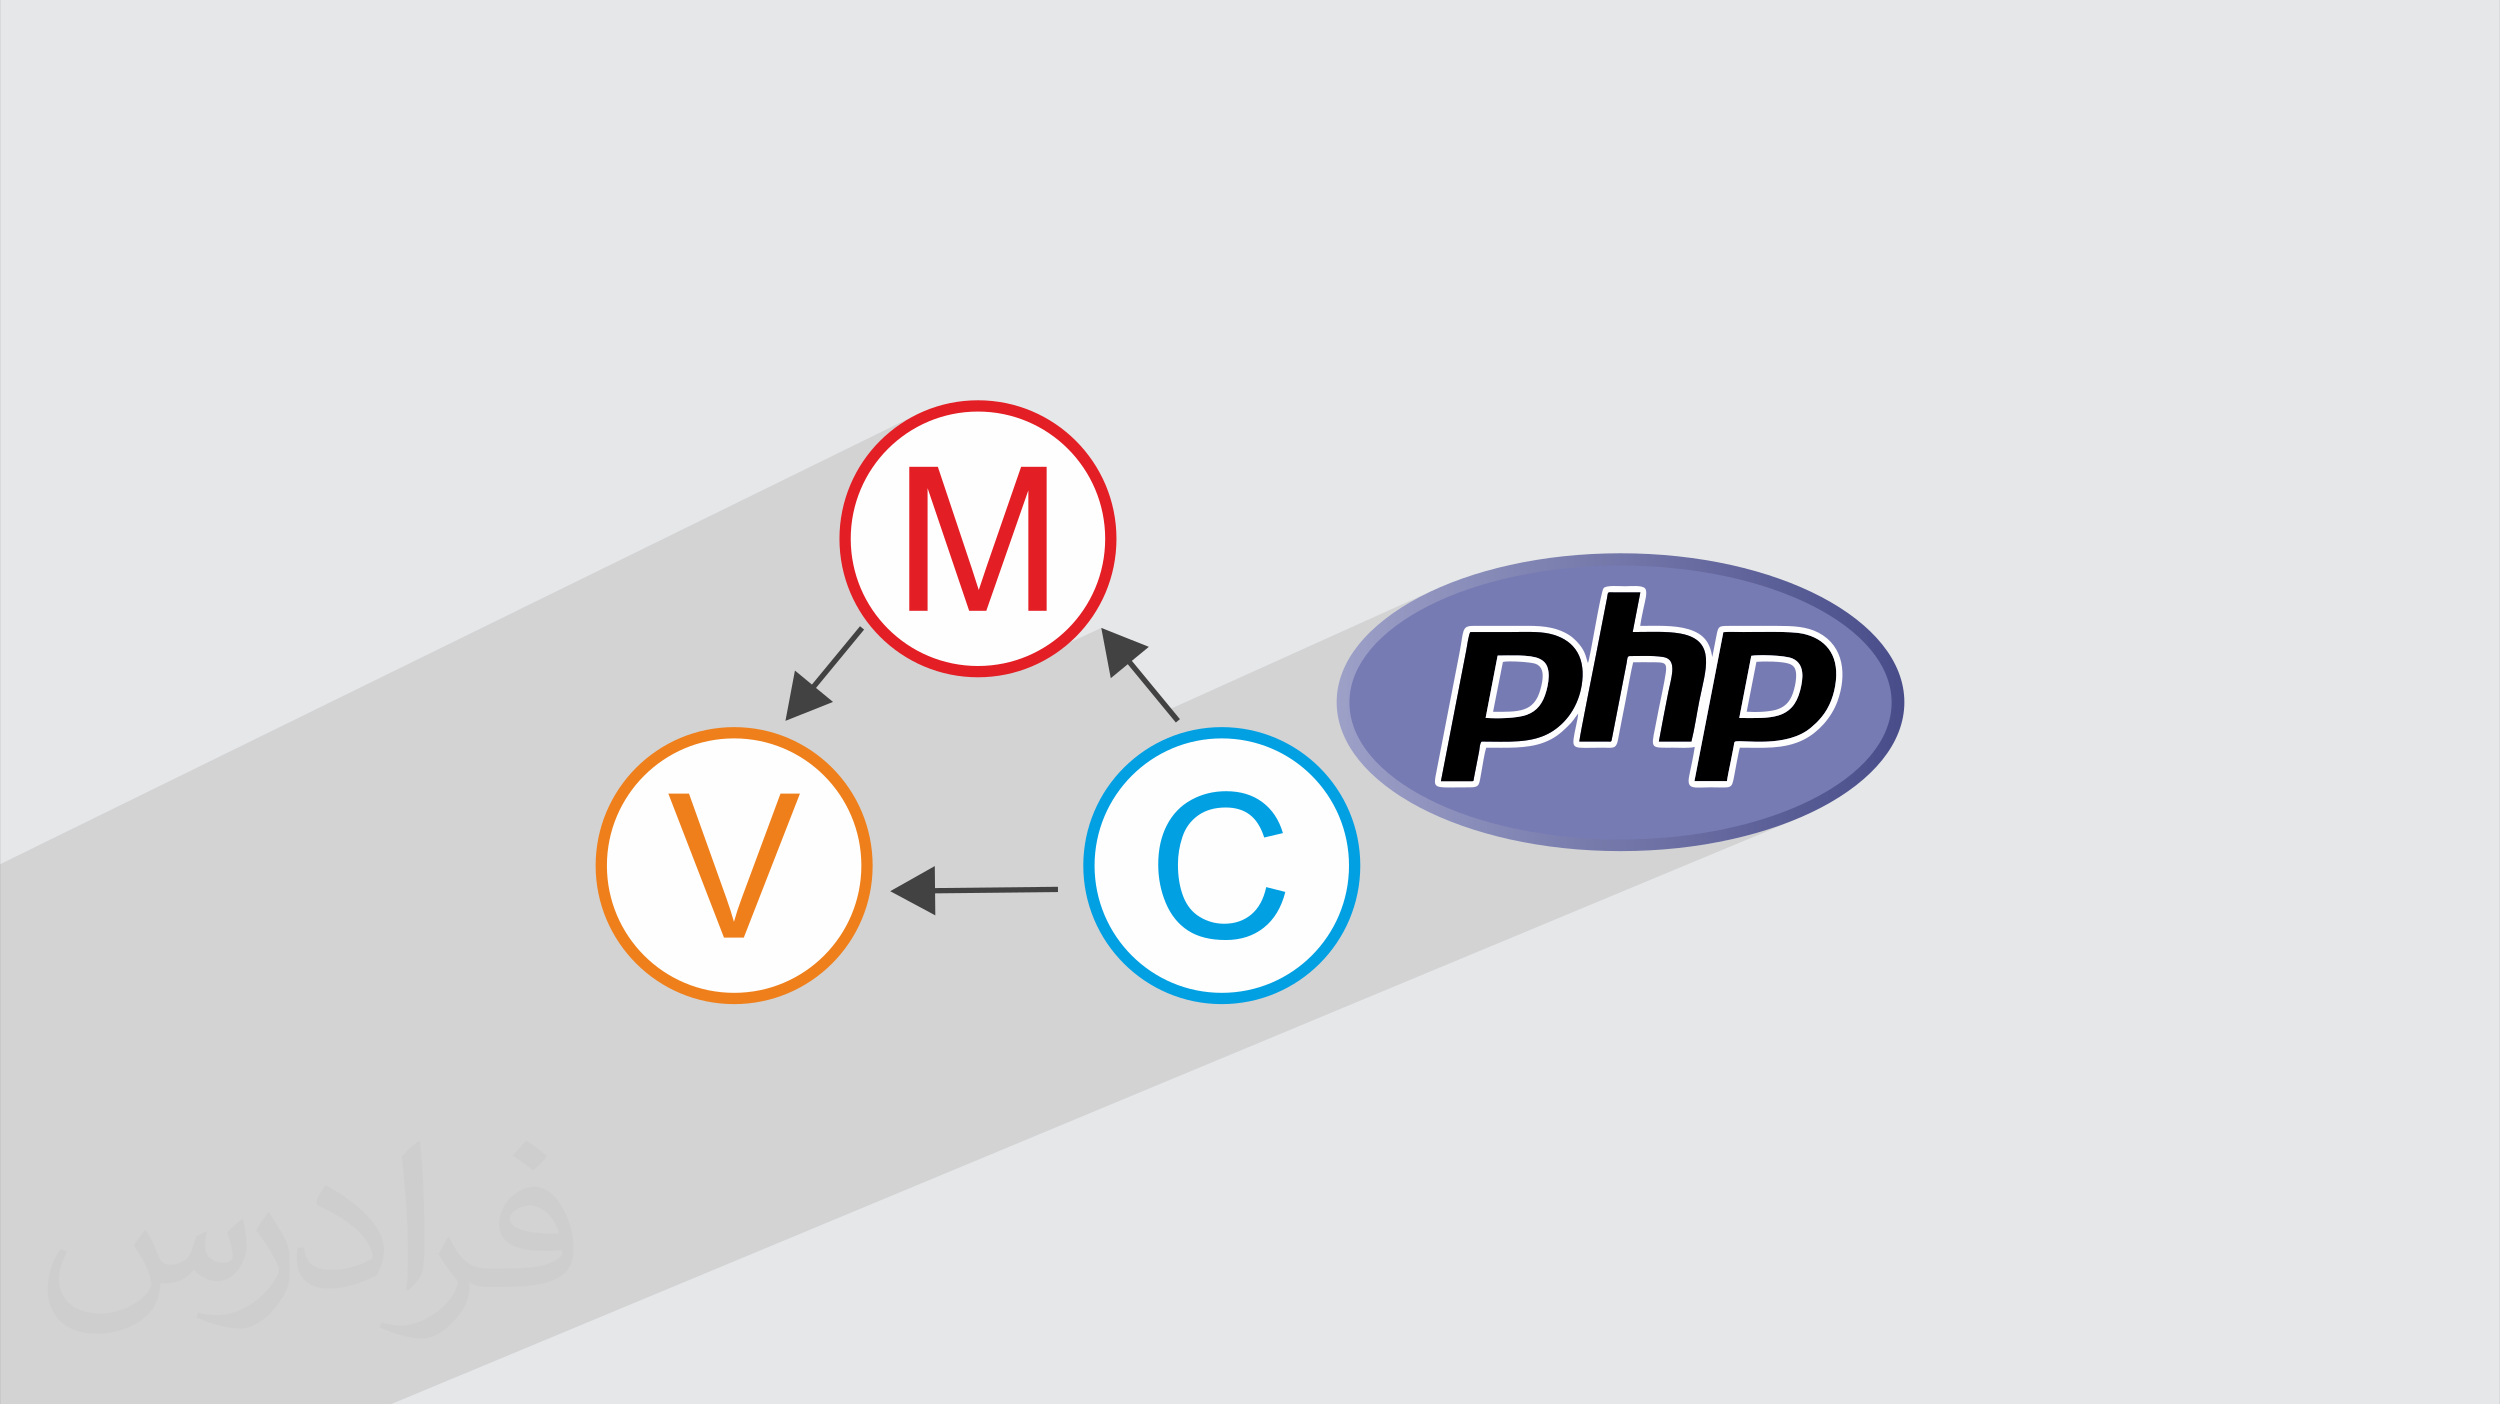
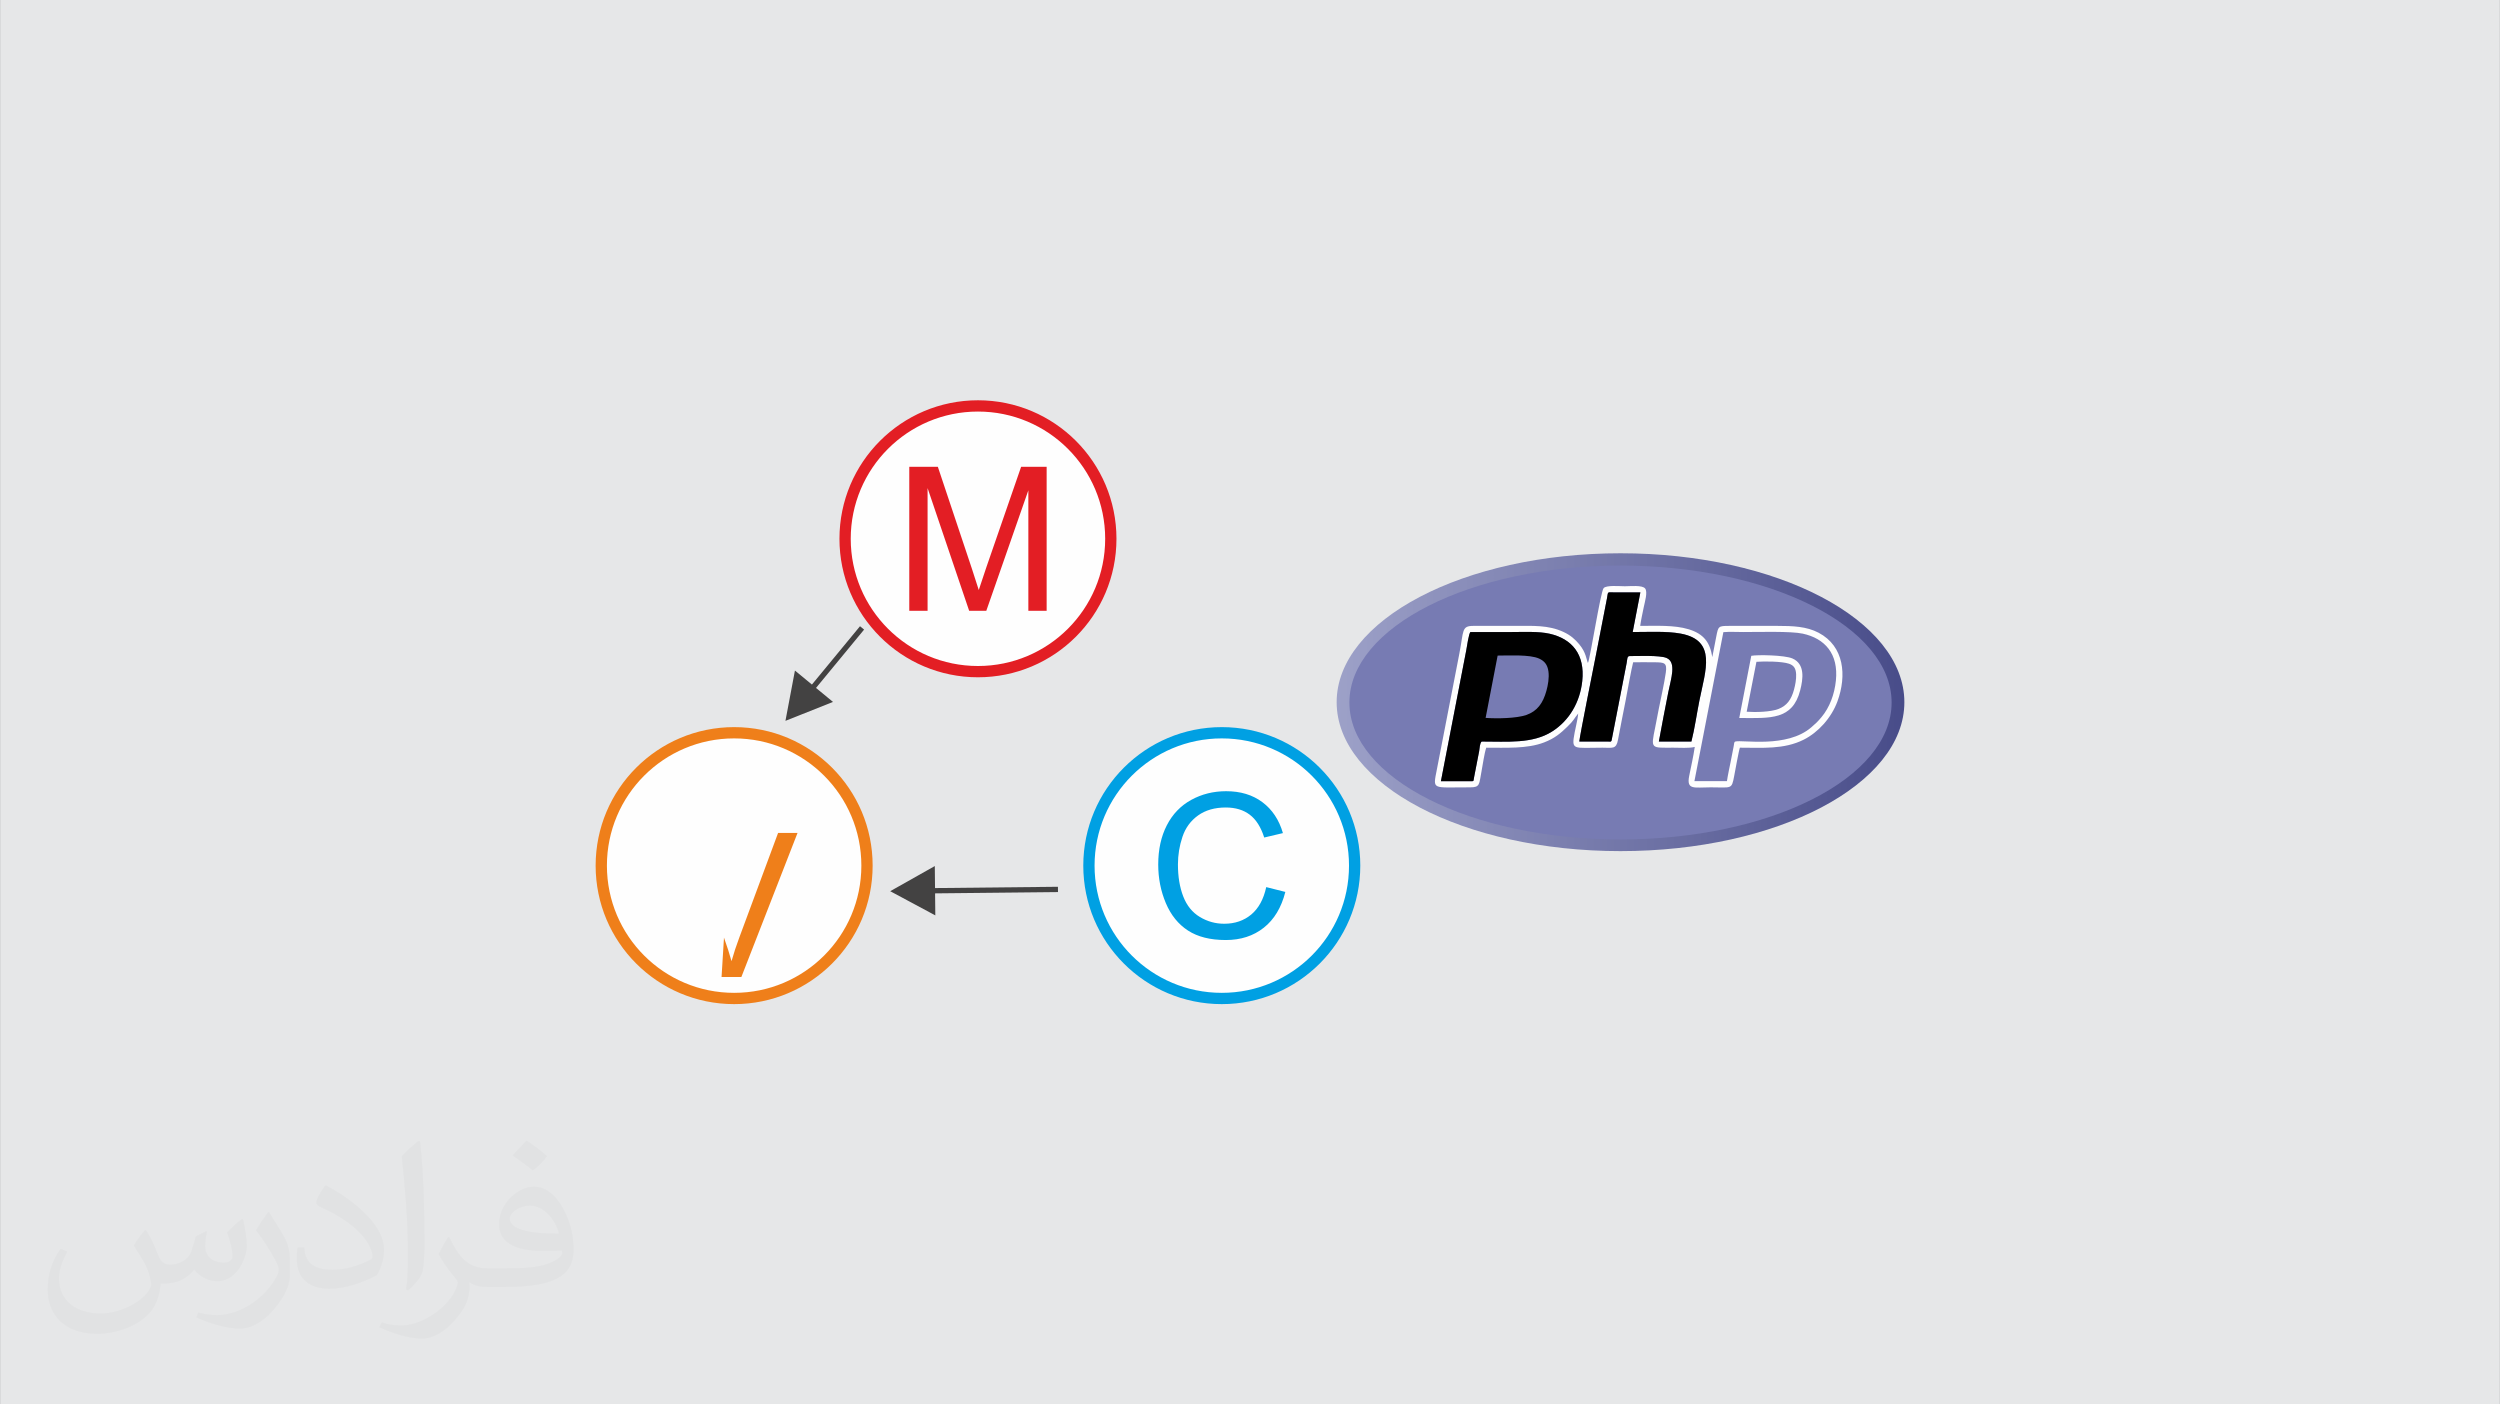
<svg xmlns="http://www.w3.org/2000/svg" xml:space="preserve" width="3.708in" height="2.083in" version="1.0" style="shape-rendering:geometricPrecision; text-rendering:geometricPrecision; image-rendering:optimizeQuality; fill-rule:evenodd; clip-rule:evenodd" viewBox="0 0 3702.73 2080.18">
  <rect x="0" y="0" width="3702.73" height="2080.18" fill="#333333" stroke="none" />
  <defs>
    <style type="text/css">
   
    .fil8 {fill:#FEFEFE}
    .fil5 {fill:black}
    .fil7 {fill:#777BB3}
    .fil0 {fill:#E6E7E8}
    .fil6 {fill:#FEFEFE}
    .fil12 {fill:#434242;fill-rule:nonzero}
    .fil10 {fill:#EF7F1A;fill-rule:nonzero}
    .fil9 {fill:#E31E24;fill-rule:nonzero}
    .fil11 {fill:#00A0E3;fill-rule:nonzero}
    .fil2 {fill:#373435;fill-opacity:0.031}
    .fil1 {fill:#2B2A29;fill-opacity:0.102}
    .fil3 {fill:url(#id0)}
    .fil4 {fill:url(#id1)}
   
  </style>
    <linearGradient id="id0" gradientUnits="userSpaceOnUse" x1="1979.59" y1="1039.89" x2="2820.32" y2="1039.89">
      <stop offset="0" style="stop-opacity:1; stop-color:#9DA1C8" />
      <stop offset="1" style="stop-opacity:1; stop-color:#484C89" />
    </linearGradient>
    <linearGradient id="id1" gradientUnits="userSpaceOnUse" x1="1998.29" y1="1040.36" x2="2801.38" y2="1040.36">
      <stop offset="0" style="stop-opacity:1; stop-color:#777BB3" />
      <stop offset="1" style="stop-opacity:1; stop-color:#777BB3" />
    </linearGradient>
  </defs>
  <g id="Layer_x0020_1">
    <path class="fil0" d="M-0 0l3702.73 0 0 2080.18 -3702.73 0 0 -2080.18z" />
-     <path class="fil1" d="M3027.8 2080.18l-131.04 0 -1728.63 0 1859.67 0zm-3027.8 -791.65l0 -8.48 1359.49 -666.93 -4.45 2.22 -4.39 2.32 -4.33 2.42 -4.27 2.52 -4.19 2.62 -4.13 2.72 -4.06 2.81 -3.99 2.91 -3.91 3 -3.84 3.09 -3.76 3.18 -3.68 3.27 -0.56 0.52 53.17 -26.05 8.72 -3.94 8.94 -3.52 9.14 -3.09 9.34 -2.65 9.52 -2.2 9.69 -1.73 9.85 -1.25 9.99 -0.76 10.13 -0.26 10.13 0.26 9.99 0.76 9.85 1.25 9.69 1.73 9.52 2.2 9.34 2.65 9.14 3.09 8.94 3.52 8.72 3.94 8.48 4.34 8.24 4.74 7.99 5.12 7.71 5.48 7.43 5.84 7.14 6.19 6.83 6.51 6.52 6.84 6.19 7.14 5.84 7.43 5.48 7.71 5.12 7.99 4.74 8.24 4.34 8.48 3.94 8.72 3.52 8.94 3.09 9.14 2.65 9.34 2.2 9.52 1.73 9.69 1.25 9.85 0.76 9.99 0.26 10.13 -0.26 10.13 -0.76 9.99 -1.25 9.85 -1.73 9.69 -2.2 9.52 -2.65 9.34 -3.09 9.14 -3.52 8.94 -3.94 8.72 -4.34 8.48 -4.74 8.24 -5.12 7.99 -5.48 7.71 -5.84 7.43 -6.19 7.14 -6.52 6.83 -6.83 6.52 -7.14 6.19 -7.43 5.84 -7.71 5.48 -7.99 5.12 -8.24 4.74 -0.35 0.18 89.2 -41.19 99.83 121.11 401.81 -181.3 -15.26 6.93 -14.6 7.3 -13.92 7.66 -13.21 8 -12.48 8.33 -11.72 8.65 -10.94 8.95 -10.12 9.23 -0.63 0.64 100.32 -45.14 14.57 -6.38 15.17 -6.02 15.74 -5.66 16.29 -5.28 16.82 -4.88 17.32 -4.48 17.78 -4.06 18.24 -3.63 18.66 -3.19 19.05 -2.74 19.43 -2.26 19.78 -1.78 20.1 -1.29 20.39 -0.78 20.67 -0.26 20.67 0.26 20.39 0.78 20.1 1.29 19.78 1.78 19.43 2.26 19.05 2.74 18.66 3.19 18.24 3.63 17.78 4.06 17.32 4.48 16.82 4.88 16.29 5.28 15.74 5.66 15.17 6.02 14.57 6.38 13.95 6.71 13.29 7.04 12.62 7.36 11.92 7.66 11.2 7.95 10.44 8.23 9.67 8.5 8.87 8.74 8.04 8.99 7.19 9.21 6.31 9.42 5.41 9.62 4.49 9.81 3.53 9.99 2.56 10.15 1.55 10.3 0.52 10.44 -0.52 10.44 -1.55 10.3 -2.56 10.15 -3.53 9.99 -4.49 9.81 -5.41 9.62 -6.31 9.42 -7.19 9.21 -8.04 8.99 -8.87 8.74 -9.67 8.5 -10.44 8.23 -11.2 7.95 -2.51 1.62 -9.41 6.05 -12.62 7.36 -13.29 7.04 -13.95 6.71 -14.57 6.38 -127.26 53.12 16.4 -2.91 19.09 -3.95 18.63 -4.41 18.13 -4.87 17.61 -5.31 17.06 -5.74 16.48 -6.15 15.88 -6.55 -285.24 118.76 -1804.08 751.12 -38.23 0 -99.58 0 -19.58 0 -18.23 0 -1.29 0 -9.09 0 -20.3 0 -0.01 0 -2.25 0 -3.09 0 -21.65 0 -10.94 0 -3.93 0 -5.68 0 -0 0 -7.28 0 -0.46 0 -9.07 0 -8.02 0 -12.38 0 -12.18 0 -12.03 0 -22.45 0 -13.31 0 -2.85 0 -3.76 0 -18.46 0 -8.76 0 -10.21 0 -17.44 0 -22.85 0 -2.44 0 -4.68 0 -7.05 0 -17 0 -7.62 0 -1.89 0 -6.37 0 -0.53 0 -5.59 0 -20.13 0 -4.22 0 -5.43 0 -14.97 0 -11.01 0 -2.11 0 -1.29 0 -8.94 0 -21.64 0 0 -0.09 0 -6.23 0 -2.28 0 -3.64 0 -3.12 0 -0.1 0 -0.46 0 -3.86 0 -0.87 0 -5.69 0 -3.4 0 -1.48 0 -0.33 0 -3.81 0 -0.07 0 -8.4 0 -3.68 0 -5.46 0 -1.45 0 -0.5 0 -5.29 0 -7.14 0 -7.74 0 -3.49 0 -3.02 0 -3.78 0 -6.59 0 -0.7 0 -2.44 0 -0.59 0 -4.51 0 -3.35 0 -8.42 0 -0.82 0 -3.4 0 -0.11 0 -9.45 0 -1.61 0 -0.02 0 -0.92 0 -13.8 0 -2.9 0 -4.73 0 -2.13 0 -1.57 0 -0.39 0 -18.54 0 -0.57 0 -8.66 0 -1.12 0 -12.17 0 -3.1 0 -0.27 0 -4.74 0 -8.19 0 -14.84 0 -1.8 0 -1.28 0 -2.04 0 -4.04 0 -12.81 0 -112.6 0 -12.22 0 -10.95 0 -4.4 0 -2.85 0 -5.46 0 -0.37 0 -7.91 0 -2.28 0 -15.14 0 -8.78 0 -13.26 0 -9.14 0 -15.88 0 -15.48 0 -6.34 0 -5.3 0 -4.6 0 -4.01 0 -8.61 0 -9.82 0 -0.26 0 -4.52 0 -0.93 0 -17.73 0 -78.86 0 -19.72 0 -16.35 0 -13.47 0 -7.39 0 -11.05 0 -22.06 0 -18.7 0 -38.32 0 -10.41 0 -5.68 0 -2.79zm2382.36 40.53l511.91 747.47 2.5 3.65 -2.5 -3.65 -511.91 -747.47m337.08 -165.52l673.45 916.65 -673.45 -916.65" />
    <path class="fil2" d="M215.96 1821.93c7.07,10.71 11.65,21.01 16.13,32.45 3.33,6.66 5.09,18.93 20.7,18.93 4.57,0 11.13,-1.35 16.95,-4.57 6.55,-3.44 11.54,-8.64 14.15,-16.53l6.24 -21.01 15.19 -7.49 1.04 1.04c-2.08,7.91 -2.59,15.5 -2.59,21.43 0,17.57 15.19,24.23 27.25,24.23 7.07,0 13.42,-3.44 13.42,-9.89 0,-8.32 -3.53,-22.47 -8.12,-35.16 7.07,-7.07 14.15,-14.15 22.26,-19.87l1.25 0.63c3.53,14.98 5.51,29.75 5.51,39.63 0,9.67 -4.27,20.39 -7.8,27.36 -7.28,13.73 -20.18,24.65 -35.78,24.65 -11.85,0 -25.06,-5.93 -34.12,-16.95l-0.52 0c-8.53,10.61 -21.74,20.18 -42.86,20.18l-6.55 0c-1.04,13.94 -4.05,23.81 -8.64,32.66 -12.58,24.54 -49.92,41.92 -85.08,41.92 -48.89,0 -73.43,-28.19 -73.43,-65.73 0,-23.19 7.59,-44.72 19.24,-60.01l9.56 3.95c-7.28,13.94 -12.17,27.04 -12.17,39.94 0,35.16 28.61,51.9 61.58,51.9 30.58,0 68.44,-19.45 75.31,-42.02 -2.59,-24.65 -11.85,-36.19 -26,-58.66 4.27,-7.49 9.78,-14.98 16.64,-22.98l1.25 0 0 0 0 0 -0.01 -0.04zm563.83 -132.3c10.3,6.45 20.39,14.04 30.27,22.78 -5.51,7.8 -12.38,14.88 -20.91,21.12 -9.89,-8.01 -19.76,-14.88 -29.86,-22.16 6.86,-7.7 13.63,-15.08 20.49,-21.74l0 0 0 0 0 0 0 0 0 0 0.01 0zm5.3 96.11c-16.64,0 -30.27,10.92 -30.27,19.03 0,17.38 33.28,22.78 73.12,22.56 -4.99,-20.39 -22.47,-41.61 -42.86,-41.61l0 0.01zm-37.35 92.99c21.64,0 40.57,-0.63 55.02,-4.27 16.13,-4.05 29.75,-12.17 29.75,-17.78 0,-1.46 0,-3.22 -0.52,-4.68 -9.05,0.83 -19.45,0.83 -28.5,0.83 -29.33,0 -51.79,-6.66 -60.64,-23.09 -2.19,-4.57 -3.74,-9.67 -3.74,-15.5 0,-15.92 6.86,-31.41 18.93,-42.13 10.08,-8.84 21.22,-14.35 32.55,-14.35 20.49,0 36.81,16.44 48.26,42.34 6.24,14.15 10.5,30.47 10.5,51.07 0,13.73 -3.74,25.27 -12.27,33.8 -15.92,15.4 -45.24,21.22 -90.17,21.22l-20.39 0 0 0 -5.3 0c-11.13,0 -19.14,-1.98 -25.48,-6.86l-1.04 0c0.31,2.59 0.52,5.09 0.52,7.49 0,10.08 -3.33,22.98 -10.08,33.28 -19.97,29.64 -41.61,42.53 -60.33,42.53 -18.93,0 -42.13,-7.28 -63.03,-16.75l3.74 -7.28c6.76,2.81 16.13,4.68 29.02,4.68 33.8,0 78.21,-32.45 83.72,-64.17 -1.25,-2.59 -3.53,-6.03 -6.76,-9.67 -9.89,-11.75 -16.13,-21.53 -21.95,-31.82 4.99,-9.89 9.56,-17.78 13.83,-24.96l1.77 -0.21c14.46,29.44 27.56,46.28 56.78,46.28l4.57 0 0 0 21.22 0 0 0 0 0 0 0 0 0 0 0 0.04 0zm-146.45 31.1c2.5,-13.52 2.7,-28.7 2.7,-42.86l0 -21.01c0,-39.21 -4.99,-96.2 -9.05,-133.34 7.07,-7.59 16.95,-16.53 24.75,-22.56l2.29 0.63c5.3,46.7 6.55,100.79 6.55,150.81 0,13.11 -0.52,25.9 -1.77,35.26 -0.73,11.85 -7.59,20.8 -22.26,34.53l-3.22 -1.46zm-150.71 -61.89c0.73,18.41 9.78,32.87 41.4,32.87 19.66,0 36.3,-5.09 54.71,-13.83 3.33,-1.46 5.09,-3.44 5.09,-5.09 0,-11.54 -8.84,-26.83 -23.71,-40.77 -14.46,-13.11 -33.6,-24.65 -51.48,-32.35 -6.14,-2.59 -8.12,-5.3 -8.12,-7.91 0,-5.3 7.07,-16.44 12.9,-24.44l1.98 -0.21c20.49,10.71 43.38,26.63 60.33,44.3 15.4,16.33 24.96,32.87 24.96,50.86 0,13.31 -4.05,25.79 -10.61,37.44 -22.47,11.33 -46.39,19.97 -70.1,19.97 -28.81,0 -48.47,-13.52 -48.47,-45.24 0,-3.44 0,-8.73 1.25,-15.61l9.89 0 0 0 0 0 0 0 0 0 0 0 -0.01 0zm-52.11 -52.32l17.89 28.92c6.55,10.71 12.69,22.37 12.69,40.77l0 23.5c0,19.03 -12.17,39.42 -31.82,59.6 -15.4,13.63 -29.02,19.45 -41.61,19.45 -18.72,0 -40.15,-5.82 -64.9,-16.44l2.81 -7.28c7.8,2.08 16.84,3.84 27.98,3.84 35.58,-0.21 71.97,-26.21 88.61,-57.93 1.98,-3.64 2.7,-7.07 2.7,-9.47 0,-3.64 -1.98,-7.7 -3.53,-11.33 -9.05,-17.05 -19.14,-32.66 -30.27,-47.12 5.82,-9.16 11.65,-17.99 17.99,-26.73l1.46 0.21 0 0 0 0 0 0 0 0 0 0 -0.01 0z" />
    <g id="_2200059802720">
      <g>
        <ellipse class="fil3" cx="2400.16" cy="1040.09" rx="420.44" ry="220.59" />
        <ellipse class="fil4" cx="2400.16" cy="1040.57" rx="401.56" ry="202.82" />
-         <path class="fil5" d="M2576.05 1063.46l17.8 -92.08c8.97,-1.76 49.15,-1.13 60.88,3.91 18.9,8.12 16.02,30.17 11.51,47.46 -11.4,43.67 -43.58,41.1 -90.19,40.71zm-66.39 93.58l48.17 0.02c1.35,-9.31 3.77,-20.06 5.63,-29.38l4.36 -22.34c0.7,-3.92 0.41,-6.42 2.49,-7 10.18,-2.85 76.32,10.26 112.43,-21 6.9,-5.97 9.19,-8.06 15.09,-15.08 11.97,-14.25 19.26,-33.62 21.36,-54.17 4.06,-39.78 -16.31,-62.44 -49.22,-69.56 -17.49,-3.78 -65,-2.35 -87.45,-2.35 -9.27,0 -21.05,-0.63 -30.01,0.16l-42.86 220.71 0 0z" />
        <path class="fil6" d="M2552.51 936.33c8.96,-0.79 20.74,-0.16 30.01,-0.16 22.45,0 69.96,-1.43 87.45,2.36 32.9,7.12 53.28,29.77 49.21,69.56 -2.1,20.55 -9.39,39.92 -21.36,54.17 -5.9,7.02 -8.19,9.12 -15.09,15.08 -36.12,31.26 -102.26,18.15 -112.43,21 -2.08,0.58 -1.79,3.08 -2.5,7l-4.36 22.34c-1.85,9.33 -4.27,20.08 -5.63,29.38l-48.17 -0.02 42.86 -220.71 0 0zm-380.78 26.64c0.7,-3.53 3.86,-26.15 6.3,-26.8 20.12,0 40.23,0 60.35,0 17.83,0 40.44,-1.25 57.03,2.57 32.7,7.54 52.35,30.24 48.09,70.05 -3.35,31.34 -19.27,58.62 -44.7,74.72 -29.03,18.39 -66.03,14.84 -104.25,14.84 -2.94,2.15 -3.05,10.59 -3.77,14.34l-7.39 37.95c-1.1,6.35 -0.52,5.91 -2.48,6.43l-46.75 0 37.58 -194.1zm167.41 135.37c0.33,-6.86 23.08,-119.82 25.08,-130.41l15.92 -81.81c1.93,-10.43 -0.21,-8.71 10.55,-8.68 12.87,0.04 25.75,-0.02 38.85,0.05l-11.33 58.67c22.14,0 50.36,-1.56 71.33,2.38 53.43,10.06 36.54,54.13 27.52,98.87 -3.93,19.5 -6.97,41.63 -11.88,60.9l-48.21 0.02 6.85 -36.57c2.39,-12.33 4.72,-24.31 7.17,-36.74 3.73,-18.93 12.73,-44.34 -2.92,-50.59 -10.17,-4.06 -41.76,-2.65 -54.39,-2.65 -3.91,0 -3.4,4.83 -4.42,10.19l-22.35 114.93c-1.01,2.11 -1.47,1.53 -4.77,1.49l-43 -0.06zm12.76 -116.39c-2.34,-4.93 -2.53,-15.34 -12.98,-27.76 -5.98,-7.12 -12.38,-13.04 -22.95,-18.01 -22.64,-10.66 -45.75,-9.11 -72.56,-9.11l-61.07 -0c-17.96,-0.06 -14.26,7.08 -20.83,40.8l-33.38 171.95c-6.11,31.39 -7.34,26.16 49.19,26.39 15.07,0.06 13.25,-4.36 17.03,-24.1 1.72,-8.97 4.18,-26.76 6.97,-34.63 28.47,-0.06 60.45,1.9 85.62,-7.8 15.77,-6.07 24.31,-13.42 34.69,-23.51 10.14,-9.86 8.99,-10.96 15.88,-19.35 -0.64,8.2 -3.75,19.96 -5.33,28.43 -4.99,26.77 -2.24,22.22 41.29,22.22 14.84,0 20.34,2.71 22.99,-11.81 3.49,-19.05 7.42,-38.08 11.11,-57.17 2.56,-13.24 8.46,-46.74 11.32,-57.56 10.69,0 21.52,-0.17 32.19,0.02 13.79,0.24 18.35,0.44 16.18,15.27 -2.57,17.61 -7.04,36.67 -10.5,54.23 -1.78,9.06 -3.4,18 -5.26,27.07 -6.64,32.46 -6.33,29.95 26.85,29.95 8.96,0 24.01,1.06 31.8,-1.16 -2.02,13.99 -5.48,29.08 -8.27,43.06 -4.25,21.25 7.61,16.82 31.79,16.82 31.22,0 30.97,3.53 34.79,-16.38 1.26,-6.54 7.02,-38.67 8.53,-42.35 33.31,0 65.2,2.85 94.53,-11.86 21.31,-10.69 41.03,-32.15 50.07,-57.01 13.72,-37.73 10.21,-81.27 -28.02,-101.39 -17.85,-9.39 -38.45,-10.13 -60.75,-10.13 -23.71,0 -47.42,0.01 -71.13,0 -16.7,-0 -16.67,0.33 -19.73,16.02 -1.95,9.99 -3.99,20.01 -5.84,30.19 -3.42,-21.84 -12.59,-34.34 -34.99,-41.21 -21.33,-6.54 -48.51,-5 -71.82,-5 1.27,-9.14 3.53,-19.03 5.35,-28.11 1.38,-6.88 6.13,-22.33 1.93,-27.35 -4.4,-5.26 -21.73,-3.26 -30.09,-3.26 -7.92,0 -27.09,-1.91 -31.33,2.74 -4.53,4.96 -20.05,105.19 -23.27,110.87z" />
        <path class="fil5" d="M2218.17 971.04c16.79,-0.04 47.66,-1.78 61.38,4.42 7.83,3.54 12.47,8.92 13.86,19.05 1.29,9.35 -0.64,20.24 -3.04,28.87 -5.05,18.11 -13.38,29.92 -29.73,35.64 -14.54,5.08 -43.64,5.55 -60.28,4.32l17.8 -92.29 0 -0zm-84.01 186.03l46.75 0c1.97,-0.52 1.38,-0.08 2.48,-6.43l7.39 -37.95c0.72,-3.75 0.83,-12.19 3.77,-14.34 38.22,0 75.22,3.55 104.25,-14.84 25.43,-16.1 41.34,-43.38 44.7,-74.72 4.26,-39.81 -15.39,-62.51 -48.09,-70.05 -16.59,-3.82 -39.2,-2.57 -57.03,-2.57 -20.12,0 -40.23,0 -60.35,0 -2.44,0.65 -5.61,23.27 -6.3,26.8l-37.58 194.1z" />
        <path class="fil5" d="M2339.14 1098.34l43 0.06c3.3,0.04 3.76,0.63 4.77,-1.49l22.35 -114.93c1.02,-5.36 0.51,-10.19 4.42,-10.19 12.63,0 44.22,-1.41 54.39,2.65 15.66,6.25 6.66,31.66 2.92,50.59 -2.45,12.43 -4.78,24.4 -7.17,36.74l-6.85 36.57 48.21 -0.02c4.91,-19.27 7.95,-41.4 11.88,-60.9 9.01,-44.74 25.91,-88.81 -27.52,-98.87 -20.96,-3.95 -49.19,-2.38 -71.33,-2.38l11.33 -58.67c-13.1,-0.07 -25.98,-0.02 -38.85,-0.05 -10.76,-0.03 -8.62,-1.75 -10.55,8.68l-15.92 81.81c-2,10.59 -24.75,123.55 -25.08,130.41z" />
        <path class="fil7" d="M2587.04 1054.22c13.6,0.96 35.42,0.39 46.97,-4.06 12.6,-4.86 19.14,-13.96 23.12,-28.62 1.83,-6.76 3.54,-15.42 3.16,-22.89 -0.44,-8.57 -3.35,-13.06 -10.5,-15.52 -10.35,-3.57 -36.46,-3.76 -48.31,-2.85l-14.45 73.95z" />
        <path class="fil7" d="M2225.97 980.54l-14.59 73.81c37.83,0.03 60.76,1.26 70.21,-33.28 3.72,-13.59 7.51,-32.6 -7.55,-37.95 -7.34,-2.6 -41.26,-4.68 -48.07,-2.58z" />
-         <path class="fil6" d="M2225.97 980.54c6.81,-2.1 40.73,-0.02 48.07,2.58 15.06,5.35 11.27,24.36 7.55,37.95 -9.45,34.53 -32.38,33.31 -70.21,33.28l14.59 -73.81zm-25.6 82.79c16.63,1.23 45.73,0.76 60.27,-4.32 16.35,-5.72 24.68,-17.53 29.73,-35.64 2.41,-8.63 4.33,-19.52 3.04,-28.87 -1.4,-10.14 -6.03,-15.51 -13.86,-19.05 -13.72,-6.2 -44.6,-4.46 -61.39,-4.42l-17.8 92.29 0 0z" />
        <path class="fil6" d="M2601.48 980.27c11.85,-0.91 37.97,-0.73 48.31,2.85 7.15,2.47 10.06,6.95 10.5,15.52 0.38,7.48 -1.33,16.13 -3.16,22.89 -3.98,14.66 -10.52,23.76 -23.12,28.62 -11.55,4.45 -33.37,5.03 -46.97,4.06l14.45 -73.95zm-25.43 83.19c46.61,0.39 78.79,2.97 90.19,-40.71 4.51,-17.29 7.39,-39.34 -11.51,-47.46 -11.73,-5.04 -51.92,-5.67 -60.88,-3.91l-17.8 92.08z" />
      </g>
      <g>
        <g>
          <path class="fil8" d="M1448.42 601.24c108.69,0 196.79,88.11 196.79,196.79 0,108.69 -88.11,196.79 -196.79,196.79 -108.69,0 -196.79,-88.11 -196.79,-196.79 0,-108.69 88.11,-196.79 196.79,-196.79z" />
          <path class="fil9" d="M1448.42 592.89c56.65,0 107.94,22.97 145.06,60.09 37.12,37.12 60.09,88.41 60.09,145.06 0,56.64 -22.97,107.94 -60.09,145.06 -37.12,37.12 -88.41,60.09 -145.06,60.09 -56.64,0 -107.94,-22.96 -145.06,-60.09 -37.12,-37.12 -60.09,-88.41 -60.09,-145.06 0,-56.65 22.96,-107.94 60.09,-145.06 37.12,-37.12 88.41,-60.09 145.06,-60.09zm133.25 71.9c-34.09,-34.1 -81.21,-55.19 -133.25,-55.19 -52.04,0 -99.15,21.09 -133.25,55.19 -34.1,34.09 -55.19,81.21 -55.19,133.25 0,52.04 21.09,99.15 55.19,133.25 34.1,34.1 81.21,55.19 133.25,55.19 52.04,0 99.15,-21.09 133.25,-55.19 34.1,-34.1 55.19,-81.21 55.19,-133.25 0,-52.04 -21.09,-99.15 -55.19,-133.25z" />
          <path class="fil9" d="M1346.69 904.68l0 -213.3 42.3 0 50.45 150.98c4.67,14.05 8.04,24.58 10.18,31.58 2.43,-7.74 6.25,-19.16 11.42,-34.21l51.34 -148.35 37.78 0 0 213.3 -27.1 0 0 -178.44 -62.26 178.44 -25.42 0 -61.57 -181.72 0 181.72 -27.1 0z" />
        </g>
        <g>
          <path class="fil8" d="M1087.27 1085.35c108.69,0 196.79,88.11 196.79,196.79 0,108.69 -88.11,196.79 -196.79,196.79 -108.69,0 -196.79,-88.11 -196.79,-196.79 0,-108.69 88.11,-196.79 196.79,-196.79z" />
          <path class="fil10" d="M1087.27 1077c56.64,0 107.94,22.96 145.06,60.09 37.12,37.12 60.09,88.41 60.09,145.06 0,56.65 -22.96,107.94 -60.09,145.06 -37.12,37.12 -88.41,60.09 -145.06,60.09 -56.65,0 -107.94,-22.97 -145.06,-60.09 -37.12,-37.12 -60.09,-88.41 -60.09,-145.06 0,-56.64 22.97,-107.94 60.09,-145.06 37.12,-37.12 88.41,-60.09 145.06,-60.09zm133.25 71.9c-34.1,-34.1 -81.21,-55.19 -133.25,-55.19 -52.04,0 -99.15,21.09 -133.25,55.19 -34.1,34.1 -55.19,81.21 -55.19,133.25 0,52.04 21.09,99.15 55.19,133.25 34.09,34.1 81.21,55.19 133.25,55.19 52.04,0 99.15,-21.09 133.25,-55.19 34.1,-34.09 55.19,-81.21 55.19,-133.25 0,-52.04 -21.09,-99.15 -55.19,-133.25z" />
-           <path class="fil10" d="M1072.23 1388.79l-82.42 -213.3 30.59 0 55.41 155.01c4.42,12.41 8.19,24.03 11.17,34.9 3.28,-11.67 7.1,-23.29 11.47,-34.9l57.49 -155.01 28.8 0 -83.16 213.3 -29.35 0z" />
+           <path class="fil10" d="M1072.23 1388.79c4.42,12.41 8.19,24.03 11.17,34.9 3.28,-11.67 7.1,-23.29 11.47,-34.9l57.49 -155.01 28.8 0 -83.16 213.3 -29.35 0z" />
        </g>
        <g>
          <path class="fil8" d="M1809.58 1085.35c108.69,0 196.79,88.11 196.79,196.79 0,108.69 -88.11,196.79 -196.79,196.79 -108.69,0 -196.79,-88.11 -196.79,-196.79 0,-108.69 88.11,-196.79 196.79,-196.79z" />
          <path class="fil11" d="M1809.58 1077c56.65,0 107.94,22.96 145.06,60.09 37.12,37.12 60.09,88.41 60.09,145.06 0,56.65 -22.97,107.94 -60.09,145.06 -37.12,37.12 -88.41,60.09 -145.06,60.09 -56.65,0 -107.94,-22.97 -145.06,-60.09 -37.12,-37.12 -60.09,-88.41 -60.09,-145.06 0,-56.64 22.97,-107.94 60.09,-145.06 37.12,-37.12 88.41,-60.09 145.06,-60.09zm133.25 71.9c-34.09,-34.1 -81.21,-55.19 -133.25,-55.19 -52.04,0 -99.15,21.09 -133.25,55.19 -34.1,34.1 -55.19,81.21 -55.19,133.25 0,52.04 21.09,99.15 55.19,133.25 34.09,34.1 81.21,55.19 133.25,55.19 52.04,0 99.15,-21.09 133.25,-55.19 34.1,-34.09 55.19,-81.21 55.19,-133.25 0,-52.04 -21.09,-99.15 -55.19,-133.25z" />
          <path class="fil11" d="M1875.41 1313.97l28.3 7.15c-5.91,23.19 -16.53,40.81 -31.88,52.97 -15.34,12.17 -34.11,18.27 -56.3,18.27 -22.94,0 -41.61,-4.67 -56.01,-14.05 -14.4,-9.34 -25.32,-22.89 -32.82,-40.61 -7.5,-17.78 -11.27,-36.79 -11.27,-57.15 0,-22.19 4.22,-41.56 12.71,-58.09 8.49,-16.53 20.56,-29.09 36.19,-37.68 15.64,-8.59 32.87,-12.86 51.64,-12.86 21.35,0 39.27,5.41 53.77,16.29 14.55,10.87 24.68,26.11 30.38,45.77l-27.7 6.55c-4.91,-15.49 -12.12,-26.81 -21.5,-33.86 -9.38,-7.1 -21.2,-10.62 -35.45,-10.62 -16.33,0 -30.04,3.92 -41.01,11.77 -10.98,7.85 -18.72,18.42 -23.14,31.63 -4.47,13.26 -6.7,26.91 -6.7,40.96 0,18.12 2.63,33.96 7.89,47.47 5.26,13.55 13.46,23.63 24.58,30.33 11.12,6.7 23.14,10.03 36.09,10.03 15.79,0 29.1,-4.57 40.02,-13.65 10.92,-9.14 18.32,-22.64 22.19,-40.62z" />
        </g>
        <g>
-           <path class="fil12" d="M1672.7 974.37l74.88 90.84 -6.07 5 -74.88 -90.84 6.07 -5zm-27.56 30.19l-14.06 -74.5 70.45 28.02 -56.39 46.48z" />
-         </g>
+           </g>
        <g>
          <path class="fil12" d="M1198.82 1018.4l74.88 -90.84 6.07 5 -74.88 90.84 -6.07 -5zm34.9 21.29l-70.45 28.02 14.06 -74.5 56.39 46.48z" />
        </g>
        <g>
          <path class="fil12" d="M1379.07 1315.46l187.81 -1.98 0.09 7.86 -187.81 1.98 -0.09 -7.86zm6.19 40.41l-66.81 -35.84 66.04 -37.24 0.77 73.08z" />
        </g>
      </g>
    </g>
  </g>
</svg>